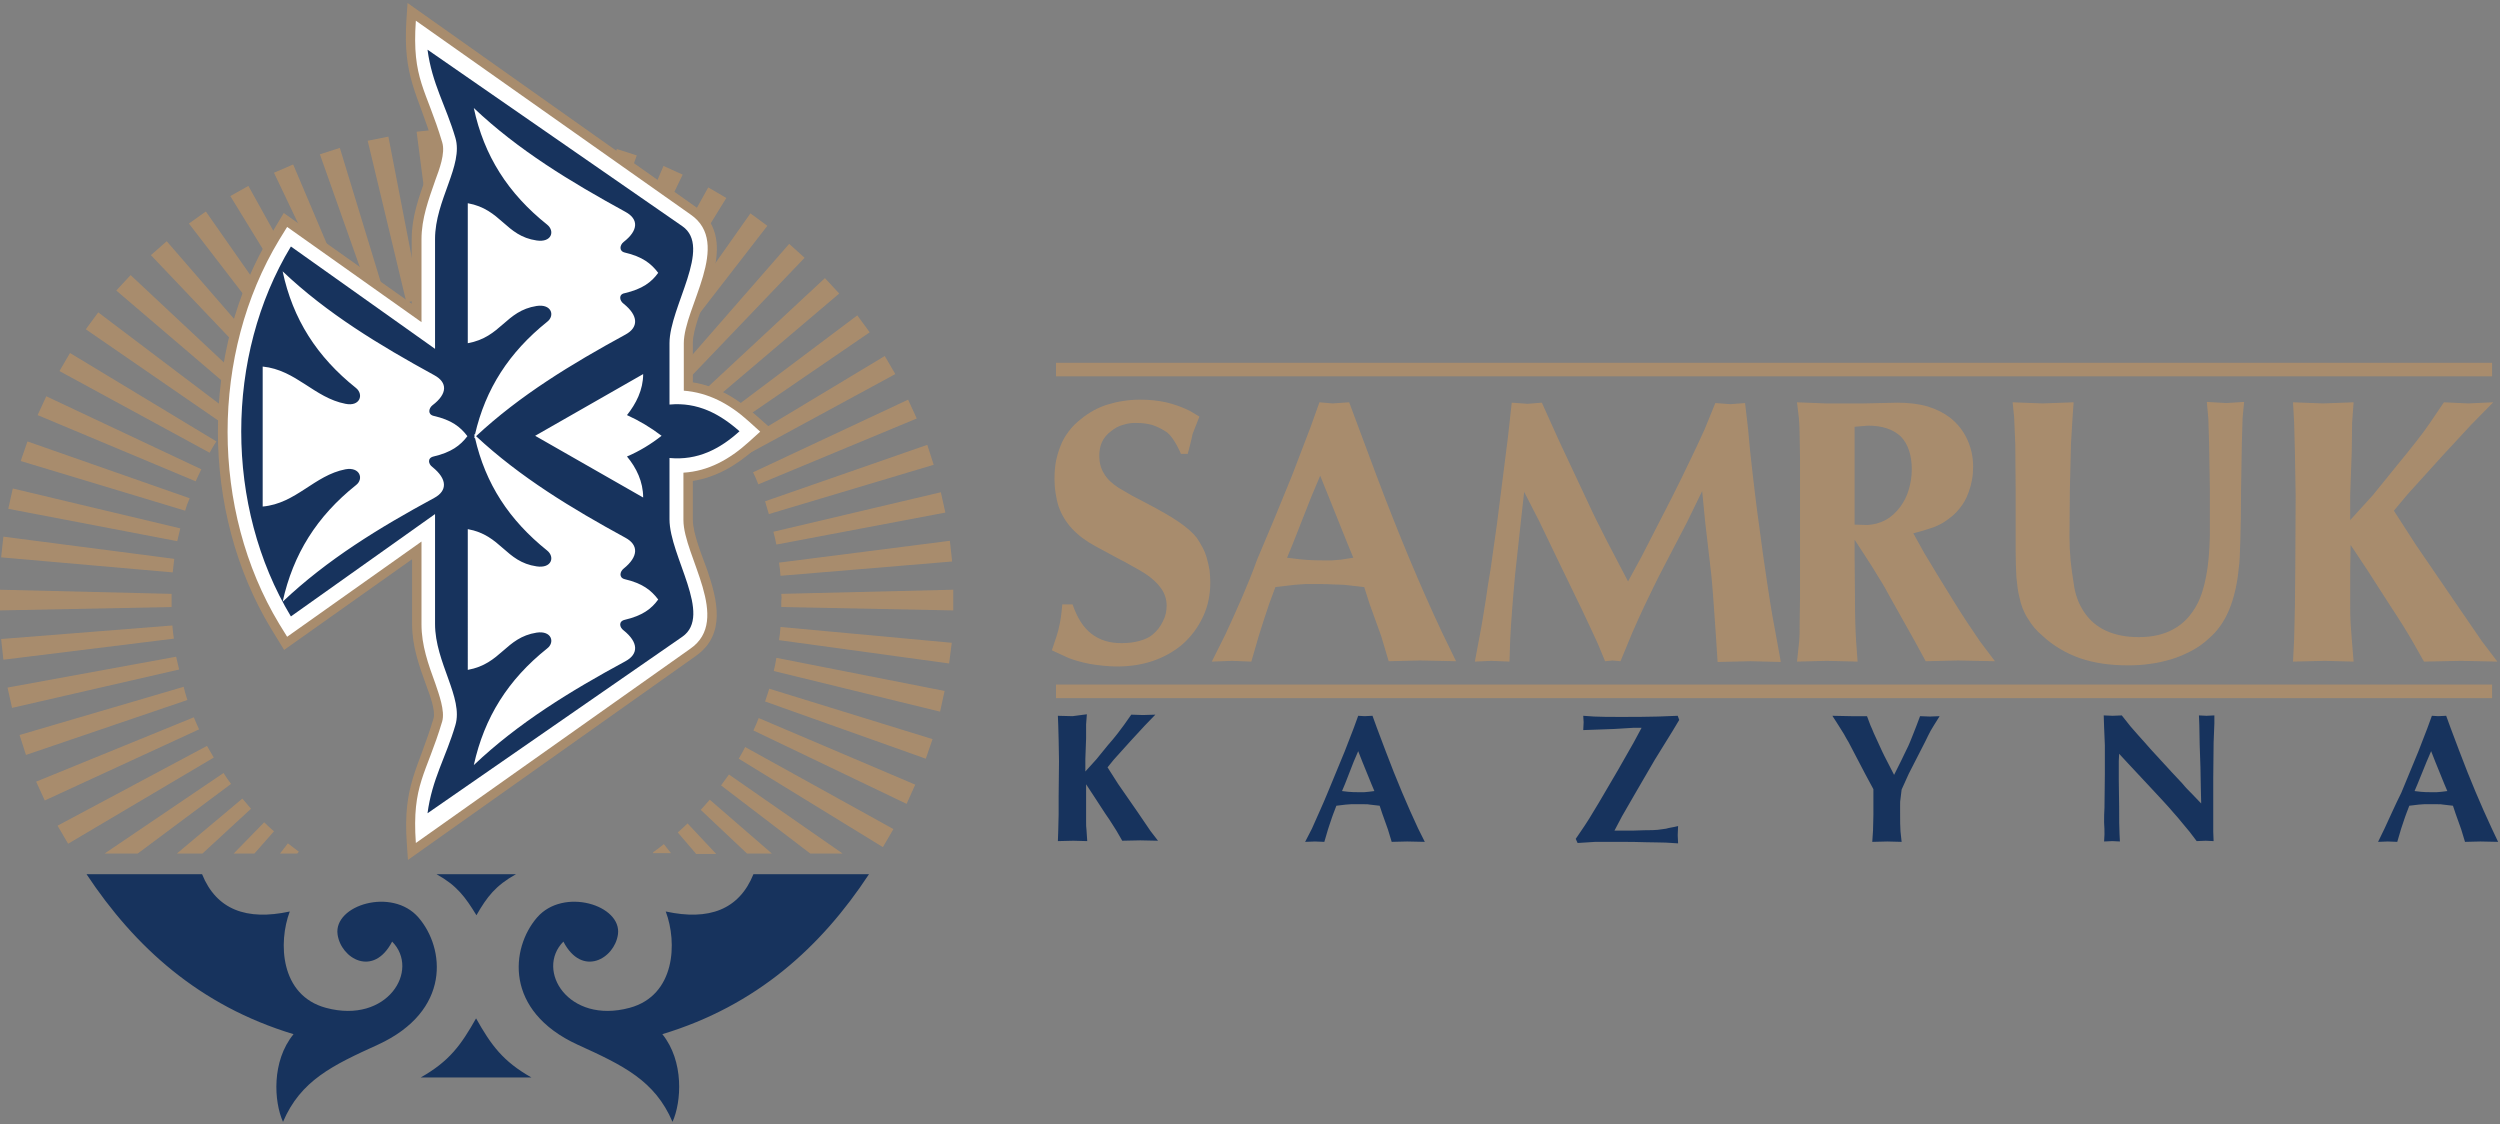
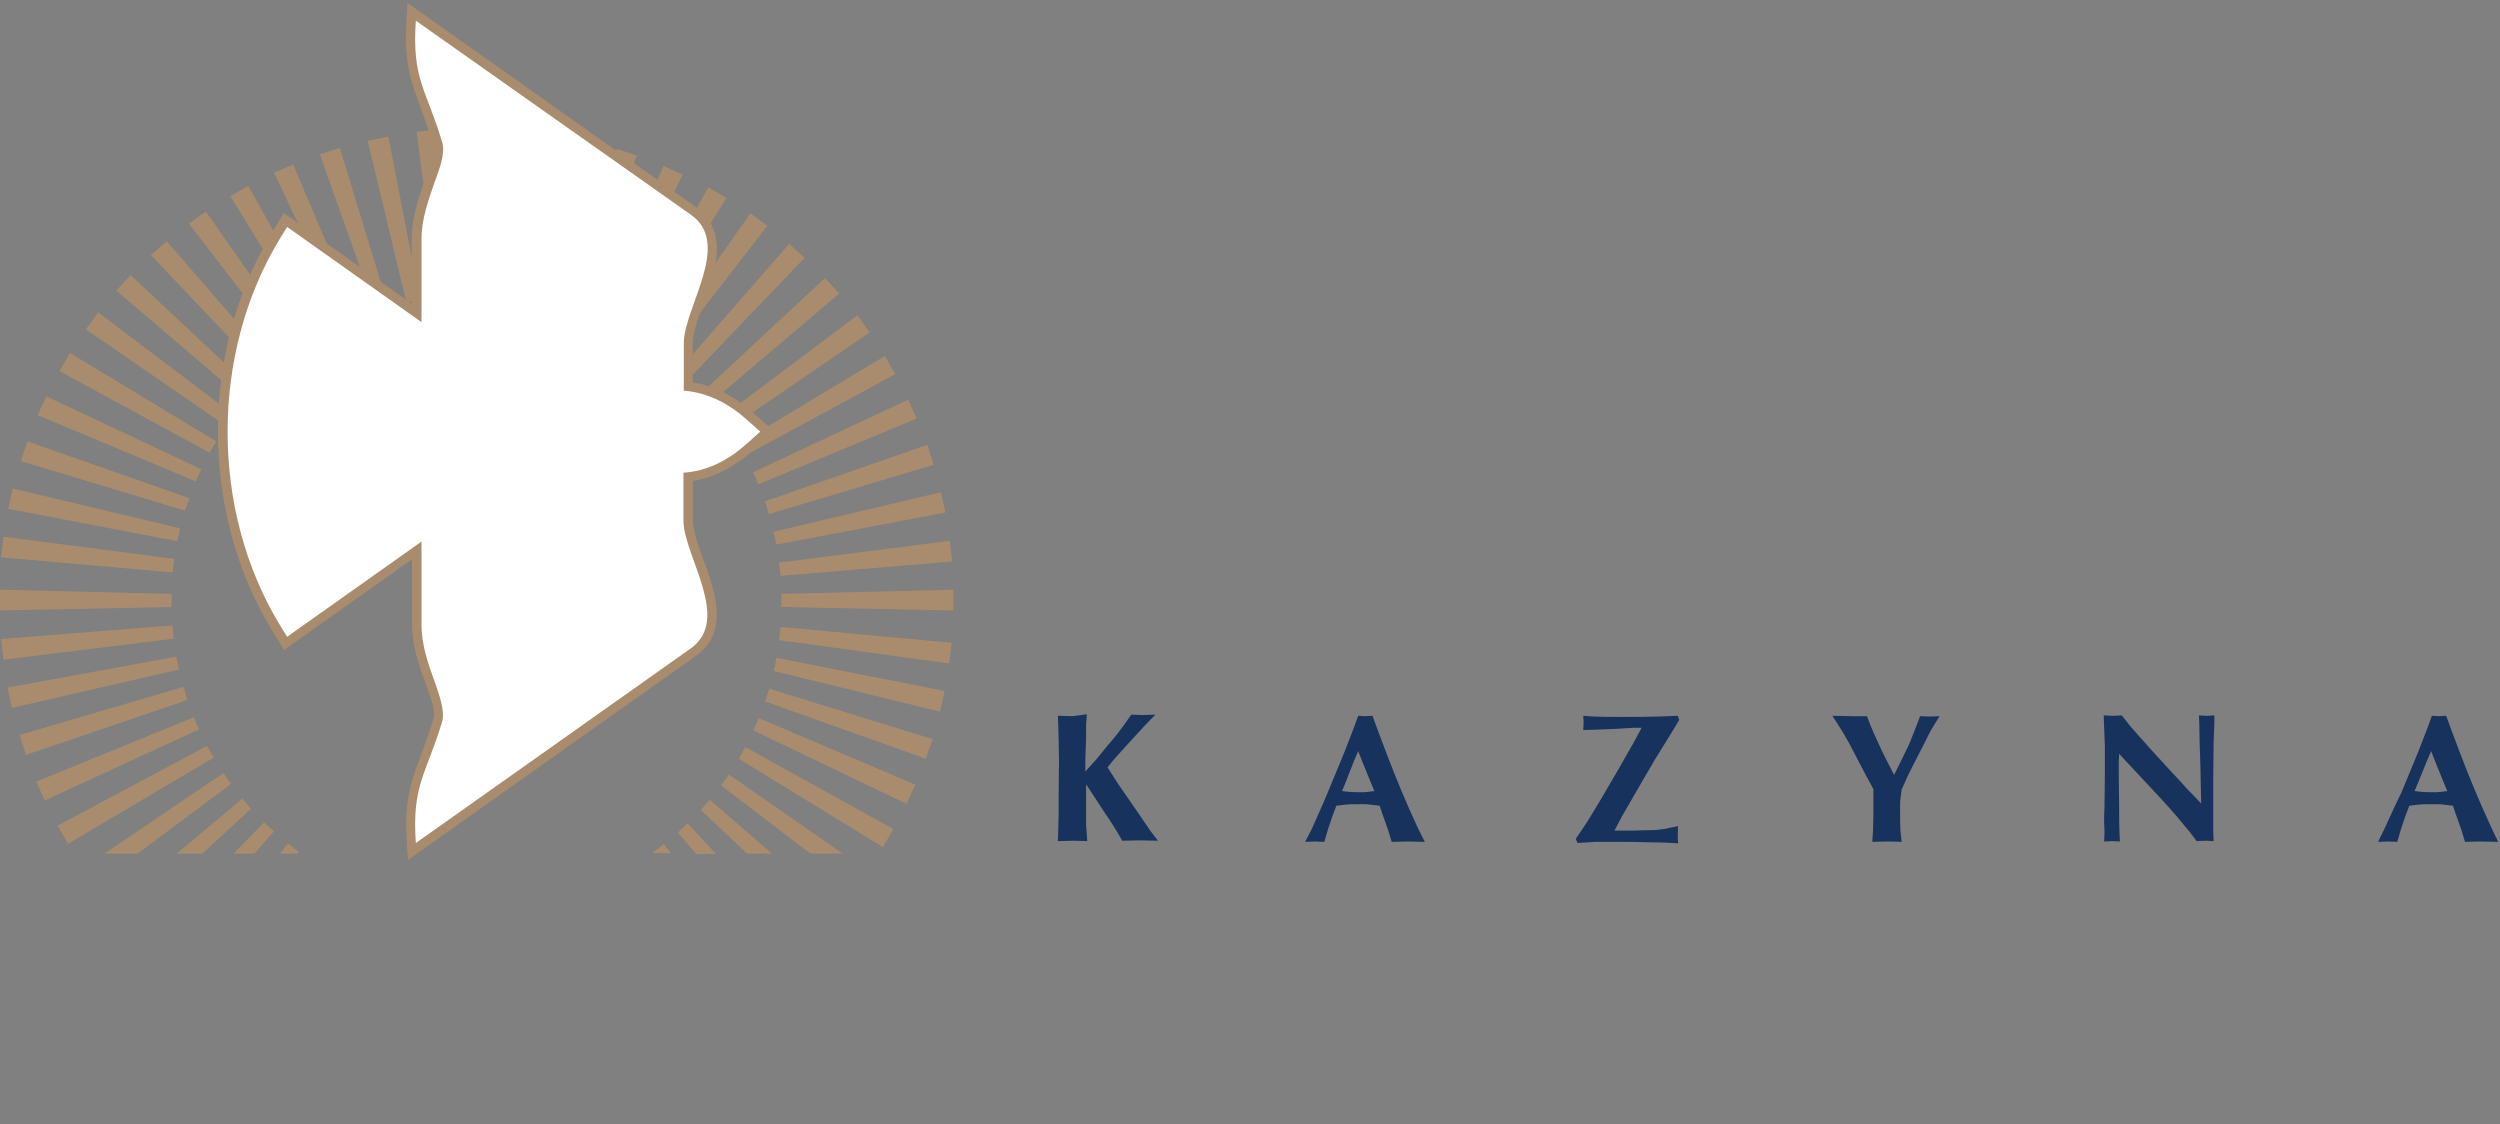
<svg xmlns="http://www.w3.org/2000/svg" xmlns:xlink="http://www.w3.org/1999/xlink" version="1.1" id="Слой_1" x="0px" y="0px" viewBox="0 0 664.3 298.7" style="enable-background:new 0 0 664.3 298.7;" xml:space="preserve">
  <rect x="0" y="0" width="664.3" height="298.7" fill="#808080" stroke="none" />
  <style type="text/css"> .st0{clip-path:url(#SVGID_2_);fill:#A88C6D;} .st1{fill:#A88C6D;} .st2{fill:#FFFFFF;} .st3{fill:#17335D;} </style>
  <g>
    <g>
      <defs>
        <rect id="SVGID_1_" width="664.3" height="298.7" />
      </defs>
      <clipPath id="SVGID_2_">
        <use xlink:href="#SVGID_1_" style="overflow:visible;" />
      </clipPath>
      <path class="st0" d="M45.6,161.3l-45.7,0.9v-5.5l45.7,1.1c0,0.7,0,1.4,0,2.1C45.6,160.4,45.6,160.8,45.6,161.3 M124.9,78.2 l-1.1-44.1h5.6l-0.9,44.1c-0.6,0-1.3,0-1.9,0C126.1,78.2,125.5,78.2,124.9,78.2 M207.6,157.8l45.7-1.1v5.5l-45.7-0.9 c0-0.5,0-1,0-1.5C207.7,159.2,207.7,158.5,207.6,157.8 M46.2,169.7l-45.3,5.6l-0.6-5.5l45.5-3.6C45.9,167.3,46,168.5,46.2,169.7 M116.4,78.8l-5.7-43.8l5.5-0.6l3.8,44C118.8,78.6,117.6,78.7,116.4,78.8 M207,149.5l45.4-5.8l0.6,5.5l-45.6,3.8 C207.3,151.8,207.2,150.7,207,149.5 M47.6,177.9L3.2,188.1L2,182.7l44.8-8.2C47.1,175.6,47.3,176.8,47.6,177.9 M108,80.4l-10.3-43 l5.5-1.1l8.4,43.4C110.3,79.8,109.2,80.1,108,80.4 M205.5,141.3l44.5-10.5l1.2,5.4l-44.9,8.5C206.1,143.6,205.8,142.4,205.5,141.3 M49.8,186L6.9,200.6l-1.7-5.3l43.6-12.8C49.1,183.7,49.4,184.9,49.8,186 M99.8,82.8L85,41l5.3-1.7l12.9,42.3 C102.1,82,100.9,82.4,99.8,82.8 M203.3,133.2l43.1-15l1.7,5.3l-43.8,13.1C204,135.5,203.6,134.4,203.3,133.2 M52.9,193.8l-41,18.9 l-2.3-5l41.9-17.1C51.9,191.6,52.4,192.7,52.9,193.8 M91.9,86L72.8,45.9l5.1-2.2l17.3,40.8C94.1,85,93,85.5,91.9,86 M200.1,125.5 l41.2-19.3l2.3,5l-42.1,17.5C201.1,127.6,200.6,126.5,200.1,125.5 M56.8,201.3l-38.7,22.9l-2.8-4.8L55,198.2 C55.6,199.2,56.2,200.3,56.8,201.3 M84.5,90.1l-23.3-38l4.8-2.7l21.6,38.9C86.5,88.9,85.5,89.5,84.5,90.1 M196.2,118l38.9-23.4 l2.8,4.8l-40,21.7C197.4,120.1,196.8,119.1,196.2,118 M173.7,226.8l-0.2-0.3c1-0.7,1.9-1.4,2.9-2.2l1.9,2.4H173.7z M61.4,208.3 l-24.8,18.5h-8.8l31.6-21.4C60,206.4,60.7,207.4,61.4,208.3 M77.5,94.9L50.2,59.4l4.5-3.2l25.6,36.6 C79.4,93.5,78.4,94.2,77.5,94.9 M191.6,111l36.2-27.2l3.3,4.5l-37.4,25.6C193,113,192.3,112,191.6,111 M184.9,226.8l-4.8-5.6 c0.9-0.8,1.8-1.6,2.6-2.4l7.6,8.1H184.9z M66.7,214.9l-12.9,11.9H47l17.4-14.6C65.2,213.1,65.9,214,66.7,214.9 M71.1,100.4 l-31-32.6l4.2-3.7L73.7,98C72.8,98.8,71.9,99.6,71.1,100.4 M186.2,104.6l33-30.7L223,78l-34.4,29.2 C187.8,106.3,187,105.4,186.2,104.6 M198.5,226.8l-12.3-11.6c0.8-0.9,1.6-1.8,2.4-2.7l16.5,14.3H198.5z M72.8,220.9l-5.2,5.9h-5.5 l8.1-8.3C71,219.3,71.9,220.1,72.8,220.9 M65.2,106.5L30.9,77.2l3.8-4.1l32.9,30.8C66.8,104.7,66,105.6,65.2,106.5 M180.2,98.6 l29.5-33.8l4.1,3.7l-31.1,32.5C182,100.2,181.1,99.4,180.2,98.6 M215.3,226.8l-23.7-18.1c0.7-1,1.4-1.9,2.1-2.9l30.2,21H215.3z M79.4,226.3l-0.4,0.5h-4.6l2.1-2.7C77.5,224.8,78.4,225.6,79.4,226.3 M60.1,113.2L22.8,87.5l3.3-4.5l36.1,27.3 C61.5,111.3,60.8,112.2,60.1,113.2 M173.6,93.3l25.8-36.6l4.5,3.3l-27.4,35.4C175.6,94.7,174.6,94,173.6,93.3 M234.6,225.1 l-38.3-23.5c0.6-1,1.2-2.1,1.7-3.1l39.4,21.8L234.6,225.1z M55.7,120.3L15.8,98.6l2.8-4.8l38.9,23.5 C56.8,118.3,56.3,119.3,55.7,120.3 M166.5,88.7l21.7-38.9l4.8,2.8l-23.4,38C168.5,90,167.5,89.3,166.5,88.7 M240.9,213.6 l-40.7-19.5c0.5-1.1,1-2.2,1.4-3.3l41.6,17.7L240.9,213.6z M52,127.9l-42-17.6l2.3-5l41.2,19.4C53,125.7,52.5,126.8,52,127.9 M158.9,84.9l17.4-40.8l5.1,2.3l-19.3,40.1C161.1,85.9,160,85.4,158.9,84.9 M246,201.6l-42.7-15.2c0.4-1.1,0.7-2.2,1.1-3.4 l43.4,13.4L246,201.6z M49.2,135.7L5.5,122.5l1.8-5.2l43.1,15.1C49.9,133.5,49.5,134.6,49.2,135.7 M150.9,81.9l13-42.3l5.3,1.7 l-14.9,41.7C153.2,82.7,152,82.3,150.9,81.9 M249.8,189.1l-44.2-10.8c0.3-1.1,0.5-2.3,0.7-3.5l44.7,8.8L249.8,189.1z M47.1,143.8 l-44.9-8.6l1.2-5.4l44.5,10.6C47.6,141.5,47.4,142.7,47.1,143.8 M142.6,79.8l8.5-43.4l5.4,1.2l-10.4,43 C145,80.3,143.8,80,142.6,79.8 M252.2,176.3l-45.2-6.2c0.2-1.2,0.3-2.3,0.4-3.5l45.5,4.2L252.2,176.3z M45.9,152.1l-45.6-4 l0.6-5.5l45.4,5.9C46.2,149.7,46,150.9,45.9,152.1 M134.2,78.5l3.9-44l5.6,0.6L137.8,79C136.6,78.8,135.4,78.7,134.2,78.5" />
    </g>
    <path class="st1" d="M184.1,101.6c6.3,1,11.7,4.2,16.5,8.5l5.2,4.6l-5.2,4.6c-4.8,4.3-10.2,7.5-16.5,8.5v10.3 c0,3.7,2.5,9.7,3.8,13.3c2.7,7.9,5.1,17.2-3,22.9l-76.5,54.2l-0.3-4.4c-1.1-15.5,3-19.5,7.1-33.2c0.6-2.1-1.1-6.5-1.8-8.4 c-2-5.5-3.9-10.7-3.9-16.7v-17.2l-34,24.1L72,167c-18.8-31.1-18.8-73.6,0-104.7l3.4-5.7l34,24.1V63.5c0-5.9,1.9-11.1,3.9-16.7 c0.7-2,2.4-6.4,1.8-8.4c-4.1-13.7-8.1-17.7-7.1-33.2l0.3-4.4L184.9,55c2.2,1.6,3.9,3.6,4.8,6.2c1.9,5.3,0,11.6-1.8,16.7 c-1.2,3.6-3.8,9.5-3.8,13.3V101.6z M184.1,101.6" />
    <path class="st2" d="M181.6,103.8c6.6,0.5,12.2,3.5,17.3,8.1l3.1,2.8l-3.1,2.8c-5.1,4.6-10.7,7.7-17.3,8.1v12.6 c0,9.5,13,26.5,1.8,34.2L110.5,224c-1.1-15.6,2.8-18.2,7-32.3c0.8-2.8-0.9-7.3-1.8-10c-1.9-5.2-3.7-10.2-3.7-15.8v-22l-35.7,25.3 l-2.1-3.4c-18.3-30.3-18.3-71.8,0-102.1l2.1-3.4l35.7,25.3v-22c0-5.6,1.9-10.6,3.7-15.8c1-2.7,2.7-7.1,1.8-10 c-4.2-14.1-8.1-16.7-7-32.3L183.5,57c11.2,7.7-1.8,24.7-1.8,34.2V103.8z M181.6,103.8" />
-     <path class="st3" d="M115.6,63.5c0-10.3,7.6-19.6,5.4-26.9c-2.5-8.5-6.2-14.3-7.4-23.4l67.7,46.9c8.1,5.6-3.4,21.4-3.4,31.1v16.3 c7.5-0.7,13.4,2.5,18.6,7.1c-5.2,4.7-11.1,7.8-18.6,7.1v16.3c0,9.8,11.6,25.5,3.4,31.2l-67.7,46.9c1.2-9.1,4.9-14.9,7.4-23.4 c2.2-7.3-5.4-16.6-5.4-26.9v-29.2l-38.3,27.2c-17.6-29.2-17.6-69.2,0-98.3l38.3,27.2V63.5z M115.6,63.5" />
-     <path class="st2" d="M166.2,56.3c-14.6-8-28.5-16.4-40.3-27.6c2.7,12.7,9.1,22.7,19.5,31c2.1,1.7,1.2,4.8-2.8,4.2 c-8.3-1.2-9.4-8.3-18.3-9.9v37.2c8.9-1.6,10-8.6,18.3-9.9c4-0.6,4.9,2.6,2.8,4.2c-10.1,8.1-16.4,17.8-19.2,30l-0.2-0.2l0.1,0.6 l-0.1,0.6l0.2-0.2c2.8,12.3,9.1,21.9,19.2,30c2.1,1.7,1.2,4.8-2.8,4.2c-8.3-1.2-9.4-8.3-18.3-9.9V178c8.9-1.6,10-8.6,18.3-9.9 c4-0.6,4.9,2.6,2.8,4.2c-10.4,8.3-16.7,18.3-19.5,31c11.8-11.2,25.7-19.7,40.3-27.6c3.5-1.9,3.5-5-0.5-8.2 c-1.1-0.8-1.4-2.4,0.3-2.8c4.7-1.1,7.1-2.9,8.9-5.4c-1.9-2.5-4.2-4.3-8.9-5.4c-1.6-0.4-1.3-2-0.3-2.8c4-3.2,4-6.3,0.5-8.2 c-14.3-7.8-28-16.1-39.7-27c11.7-10.9,25.4-19.2,39.7-27c3.5-1.9,3.5-5-0.5-8.2c-1.1-0.8-1.4-2.5,0.3-2.8c4.7-1.1,7.1-2.9,8.9-5.4 c-1.9-2.5-4.2-4.3-8.9-5.4c-1.6-0.4-1.3-2-0.3-2.8C169.7,61.2,169.7,58.2,166.2,56.3 M166.6,110.3c2.4-3,4.3-6.7,4.3-10.9 l-28.7,16.4l28.7,16.4c0-4.2-1.8-7.9-4.3-10.9c3.3-1.4,6.4-3.3,9.2-5.5C172.9,113.6,169.9,111.8,166.6,110.3 M115.4,99.7 c-14.6-8-28.5-16.4-40.3-27.6c2.7,12.7,9.1,22.7,19.5,31c2.1,1.7,1.1,5-2.8,4.2c-8.3-1.6-13.1-9-22-9.9v37.2 c8.9-0.8,13.7-8.3,22-9.9c3.9-0.7,4.9,2.6,2.8,4.2c-10.4,8.3-16.7,18.3-19.5,31c11.8-11.2,25.7-19.7,40.3-27.6 c3.5-1.9,3.5-5-0.5-8.2c-1.1-0.8-1.4-2.4,0.3-2.8c4.7-1.1,7.1-2.9,9-5.4c-1.9-2.5-4.2-4.3-9-5.4c-1.6-0.4-1.3-2-0.3-2.8 C119,104.6,118.9,101.6,115.4,99.7" />
-     <path class="st3" d="M176,274.8c25.1-7.6,42.2-23.2,54.9-42.5h-30.7c-3.8,9.4-11.8,12.4-23.3,9.9c3.1,8.2,2.6,22.3-9.6,25.6 c-16.3,4.4-25.1-10-17.6-17.6c5,9.6,13.6,4.5,14.5-1.9c1.1-7.8-14.5-12.6-21.5-4.5c-7,8.1-8.8,24.8,10.8,33.8 c12.1,5.5,20.5,9.5,25.2,20.5C181.1,292.8,181.8,282,176,274.8 M111.8,286.3h29.4c-7.6-4.3-10.7-8.6-14.7-15.7 C122.5,277.7,119.4,282,111.8,286.3 M116,232.3h21.1c-5.4,3-7.7,6-10.5,10.9C123.6,238.3,121.4,235.3,116,232.3 M78,274.8 c-25.1-7.6-42.2-23.2-55-42.5h30.7c3.8,9.4,11.8,12.4,23.3,9.9c-3.1,8.2-2.6,22.3,9.6,25.6c16.3,4.4,25.1-10,17.6-17.6 c-5,9.6-13.6,4.5-14.5-1.9c-1.1-7.8,14.5-12.6,21.5-4.5c7,8.1,8.8,24.8-10.8,33.8c-12.1,5.5-20.5,9.5-25.2,20.5 C72.8,292.8,72.1,282,78,274.8" />
-     <path class="st1" d="M280.6,96.4h381.6v3.6H280.6V96.4z M280.6,181.9h381.6v3.6H280.6V181.9z M282.3,160.4 c-0.1,1.4-0.3,2.6-0.4,3.6c-0.1,0.9-0.3,1.7-0.5,2.6c-0.1,0.7-0.4,1.6-0.7,2.6c-0.4,1.2-0.8,2.4-1.2,3.6l3.7,1.7c1,0.5,2,0.8,3,1.1 c1.1,0.3,2.2,0.6,3.3,0.8c1.2,0.2,2.5,0.4,3.7,0.5c1.2,0.1,2.4,0.2,3.5,0.2c3.6,0,6.8-0.5,9.7-1.5c2.9-1,5.4-2.4,7.7-4.3 c2.5-2.2,4.3-4.7,5.6-7.5c1.3-2.8,1.9-5.8,1.9-9.1c0-1.1-0.1-2.1-0.2-3.2c-0.2-1.1-0.4-2.1-0.7-3.1c-0.3-1.1-0.7-2.1-1.2-3 c-0.5-0.9-1-1.8-1.5-2.5c-1.1-1.4-2.7-2.8-4.9-4.3c-2.2-1.5-4.9-3-8.1-4.7c-1.4-0.7-2.8-1.5-4.2-2.2c-1.2-0.7-2.4-1.4-3.6-2.1 c-1.7-1.1-3-2.3-3.8-3.7c-0.9-1.4-1.3-3-1.3-4.7c0-1.4,0.2-2.6,0.7-3.7c0.5-1.1,1.3-2.1,2.4-2.9c1-0.8,2-1.4,3.2-1.7 c1.2-0.4,2.5-0.6,4-0.5c1.3,0,2.5,0.2,3.7,0.5c1.2,0.4,2.3,0.9,3.4,1.6c0.8,0.4,1.5,1.2,2.2,2.2c0.7,1,1.4,2.3,2.1,3.9h1.8 c0.3-1.2,0.6-2.2,0.8-3.1c0.2-0.9,0.4-1.6,0.5-2.2l1.8-4.6l-2.5-1.5c-2-1-4.2-1.8-6.4-2.3c-2.2-0.5-4.5-0.7-6.9-0.7 c-3.1,0-6,0.5-8.6,1.3c-2.6,0.8-4.9,2.1-7,3.8c-1.3,1-2.4,2.1-3.3,3.3c-0.9,1.2-1.7,2.5-2.2,3.9c-0.5,1.2-0.9,2.6-1.2,4 c-0.3,1.6-0.4,3.2-0.4,4.8c0,1.3,0.1,2.6,0.3,3.8c0.2,1.2,0.4,2.3,0.8,3.5c1.5,4.3,4.7,7.8,9.7,10.5l6.3,3.4 c1.2,0.6,2.3,1.2,3.5,1.9c1.1,0.6,2.2,1.2,3.3,1.9c1.9,1.2,3.4,2.6,4.4,4c1,1.4,1.5,3,1.5,4.6c0,1.5-0.3,2.9-1,4.2 c-0.6,1.3-1.5,2.5-2.7,3.5c-0.9,0.8-2.1,1.3-3.5,1.7c-1.4,0.4-3,0.6-4.8,0.6c-3.2,0-5.8-0.8-8-2.5c-2.2-1.7-3.8-4.3-5-7.8H282.3z M325.6,168.6l-3.6,7.2l5.4-0.2l5.1,0.2l2-6.9c0.5-1.5,0.9-2.9,1.4-4.4c0.5-1.4,0.9-2.8,1.4-4.2l1.6-4.3l5.1-0.6 c0.8-0.1,1.7-0.1,2.8-0.2c1.1,0,2.3,0,3.7,0c1.4,0,2.7,0,3.8,0.1c1.2,0,2.1,0.1,2.9,0.1l5.3,0.6l1.4,4.4l3.1,8.6l2,6.7l8.3-0.2 l9.6,0.2l-3.6-7.4c-5.8-12.3-11.7-26.4-17.6-42.1l-4.7-12.6l-2.5-6.7l-4.4,0.3l-3.5-0.3l-2.4,6.7l-4.9,12.8 c-3.2,7.9-6.3,15.4-9.3,22.4C331.6,155.5,328.6,162.1,325.6,168.6 M342,148.2l1.6-3.9l4.8-12.2l2.4-5.7l2.3,5.7l4.9,12.2l1.6,3.9 l-3.2,0.5c-0.8,0.1-1.5,0.1-2.4,0.2c-0.8,0-1.7,0-2.7,0c-2.2,0-4.2-0.1-6-0.3L342,148.2z M396.3,175.6l4.8,0.2l0.2-6.1 c0.1-2.3,0.3-4.8,0.5-7.7c0.2-2.8,0.5-6,0.8-9.4l1.5-13.8l0.9-8.1l4,7.8l5.1,10.6l6.3,13c0.9,1.9,1.7,3.6,2.4,5.1 c0.6,1.3,1.2,2.6,1.8,3.9l1.9,4.6l2-0.2l2.1,0.2l3.1-7.5c1.1-2.5,2.2-5,3.4-7.5c1.6-3.3,3.2-6.7,4.9-9.9l6.2-11.9l4.1-8.4l0.8,8.2 l1.6,13.8c0.1,1,0.3,3,0.5,5.8c0.2,2.9,0.5,6.7,0.8,11.4l0.4,6.2l8.8-0.2l8,0.2l-1.6-8.8c-0.8-4.2-1.5-8.5-2.1-12.7 c-0.7-4.6-1.4-9.6-2.1-15c-0.7-4.9-1.2-9.4-1.7-13.6c-0.5-4.2-0.9-8.1-1.2-11.8l-0.8-6.9l-3.9,0.3l-4-0.3l-2.9,7.1 c-1,2.2-2.2,4.8-3.6,7.7c-1.6,3.4-3.3,6.8-5,10.2l-8.1,15.8l-3.6,6.6l-3.6-6.9c-1.3-2.5-2.6-4.9-3.8-7.4c-1.4-2.7-2.7-5.5-4-8.3 l-6.9-14.7l-4.6-10.2l-3.8,0.3l-4.2-0.3l-1,9.1l-2.9,22.9l-1.7,12.1c-0.5,2.8-0.9,5.5-1.3,8.3c-0.5,3.1-1,6.4-1.7,10l-1.2,6.4 L396.3,175.6z M485.2,107.2l-7.7-0.3l0.5,4.2c0.1,1.3,0.2,2.8,0.2,4.6c0,1.8,0.1,3.8,0.1,6v37.1c0,2.3-0.1,4.6-0.1,6.9 c0,1.9,0,3.4-0.1,4.5l-0.6,5.6l7.9-0.2l8.2,0.2l-0.4-5.5c-0.2-3.1-0.3-6.9-0.3-11.4l-0.1-11.5v-4l2.6,4c1.5,2.3,2.8,4.3,3.9,6.2 c1.1,1.7,2.1,3.5,3,5.2l6.4,11.4l3,5.5l8.6-0.2l9.8,0.2l-4-5.3c-2.2-3.2-4.6-6.8-7-10.7c-2.6-4.2-5.2-8.4-7.7-12.6l-3-5.4 c2.1-0.5,3.9-1.1,5.4-1.6c1.5-0.6,2.6-1.2,3.4-1.8c1.3-0.9,2.5-1.9,3.5-3.2c1-1.2,1.8-2.6,2.4-4.3c0.4-1.1,0.7-2.2,0.9-3.3 c0.2-1.1,0.3-2.3,0.3-3.5c0-2.7-0.6-5.2-1.6-7.3c-1-2.2-2.5-4.1-4.5-5.7c-1.7-1.3-3.7-2.3-6-3c-2.4-0.7-5.1-1-8.1-1l-8.9,0.2 L485.2,107.2z M492.8,139.4v-26l3.6-0.3c3.8,0,6.7,1,8.7,2.9c1.9,2,2.9,4.9,2.9,8.7c0,1.9-0.3,3.7-0.8,5.4 c-0.5,1.7-1.2,3.1-2.2,4.5c-1.2,1.6-2.5,2.8-4,3.6c-1.5,0.8-3.1,1.2-4.8,1.3L492.8,139.4z M550.7,111.2l0.3-4.3l-8.2,0.3l-8-0.3 l0.4,4l0.3,7.1l0.1,12.3v16.3c0,2.5,0.1,4.8,0.2,6.8c0.2,2,0.4,3.8,0.8,5.3c0.4,2,1.1,3.9,2.2,5.6c1,1.7,2.3,3.3,4,4.7 c2.8,2.6,6.2,4.6,9.9,5.9c3.8,1.3,8,1.9,12.7,1.9c2,0,4-0.1,5.9-0.4c1.9-0.2,3.8-0.7,5.6-1.2c2-0.6,3.8-1.4,5.5-2.3 c1.7-0.9,3.2-2,4.6-3.3c2.2-1.9,4-4.4,5.3-7.5c1.3-3.1,2.2-6.9,2.6-11.3c0.2-1.2,0.3-3.6,0.4-7.1c0.1-3.5,0.2-8.1,0.2-13.9l0.2-12 l0.2-6.7l0.4-4.3l-4.7,0.3l-5.2-0.3l0.4,4.4l0.2,6.6l0.2,11.9v12.8c-0.1,4.1-0.4,7.7-1,10.7c-0.6,3.1-1.4,5.6-2.5,7.6 c-1.6,2.9-3.6,5-6.2,6.4c-2.5,1.4-5.6,2.1-9.2,2.1c-3.4,0-6.3-0.6-8.7-1.7c-2.4-1.1-4.4-2.8-5.9-5.1c-0.7-1.1-1.3-2.2-1.7-3.4 c-0.5-1.3-0.8-2.7-1-4.2c-0.3-1.9-0.6-3.9-0.8-5.9c-0.2-2.2-0.3-4.3-0.3-6.5l0.1-12.2l0.3-12.4L550.7,111.2z M617.3,107.2l-8-0.3 l0.3,5.4l0.2,7.7l0.2,11.8l-0.1,19.6l-0.1,9.8l-0.2,8.6l-0.3,6l8.4-0.2l7.7,0.2l-0.5-6.1c-0.1-1.3-0.2-2.7-0.3-4.1 c-0.1-1.6-0.1-3.1-0.1-4.7v-9.5l0.1-6.6l4.4,6.6l6.1,9.5c1.4,2.1,2.6,4,3.6,5.6c0.8,1.3,1.6,2.6,2.4,4l3,5.3l9.9-0.2l9.6,0.2 l-4.1-5.4l-7-10.2l-10.6-15.5l-5.8-9l3.6-4.3l9.5-10.5l7.5-8.1l5.8-5.9l-6.7,0.3l-6.4-0.3l-3.8,5.6c-1,1.5-2.2,3.1-3.7,5 c-1.7,2.1-3.3,4.2-5,6.2l-6.4,7.9l-6,6.6v-6.8l0.4-11.3l0.1-7.7l0.4-5.5L617.3,107.2z M617.3,107.2" />
+     <path class="st2" d="M166.2,56.3c-14.6-8-28.5-16.4-40.3-27.6c2.7,12.7,9.1,22.7,19.5,31c2.1,1.7,1.2,4.8-2.8,4.2 c-8.3-1.2-9.4-8.3-18.3-9.9v37.2c8.9-1.6,10-8.6,18.3-9.9c4-0.6,4.9,2.6,2.8,4.2c-10.1,8.1-16.4,17.8-19.2,30l-0.2-0.2l0.1,0.6 l-0.1,0.6c2.8,12.3,9.1,21.9,19.2,30c2.1,1.7,1.2,4.8-2.8,4.2c-8.3-1.2-9.4-8.3-18.3-9.9V178c8.9-1.6,10-8.6,18.3-9.9 c4-0.6,4.9,2.6,2.8,4.2c-10.4,8.3-16.7,18.3-19.5,31c11.8-11.2,25.7-19.7,40.3-27.6c3.5-1.9,3.5-5-0.5-8.2 c-1.1-0.8-1.4-2.4,0.3-2.8c4.7-1.1,7.1-2.9,8.9-5.4c-1.9-2.5-4.2-4.3-8.9-5.4c-1.6-0.4-1.3-2-0.3-2.8c4-3.2,4-6.3,0.5-8.2 c-14.3-7.8-28-16.1-39.7-27c11.7-10.9,25.4-19.2,39.7-27c3.5-1.9,3.5-5-0.5-8.2c-1.1-0.8-1.4-2.5,0.3-2.8c4.7-1.1,7.1-2.9,8.9-5.4 c-1.9-2.5-4.2-4.3-8.9-5.4c-1.6-0.4-1.3-2-0.3-2.8C169.7,61.2,169.7,58.2,166.2,56.3 M166.6,110.3c2.4-3,4.3-6.7,4.3-10.9 l-28.7,16.4l28.7,16.4c0-4.2-1.8-7.9-4.3-10.9c3.3-1.4,6.4-3.3,9.2-5.5C172.9,113.6,169.9,111.8,166.6,110.3 M115.4,99.7 c-14.6-8-28.5-16.4-40.3-27.6c2.7,12.7,9.1,22.7,19.5,31c2.1,1.7,1.1,5-2.8,4.2c-8.3-1.6-13.1-9-22-9.9v37.2 c8.9-0.8,13.7-8.3,22-9.9c3.9-0.7,4.9,2.6,2.8,4.2c-10.4,8.3-16.7,18.3-19.5,31c11.8-11.2,25.7-19.7,40.3-27.6 c3.5-1.9,3.5-5-0.5-8.2c-1.1-0.8-1.4-2.4,0.3-2.8c4.7-1.1,7.1-2.9,9-5.4c-1.9-2.5-4.2-4.3-9-5.4c-1.6-0.4-1.3-2-0.3-2.8 C119,104.6,118.9,101.6,115.4,99.7" />
    <path class="st3" d="M285,190.3l-3.9-0.1l0.1,2.6l0.1,3.7l0.1,5.7l-0.1,9.5l0,4.7l-0.1,4.2l-0.1,2.9l4.1-0.1l3.7,0.1l-0.2-3 c-0.1-0.7-0.1-1.3-0.1-2c0-0.8,0-1.5,0-2.3v-4.6l0-3.2l2.1,3.2l3,4.6c0.7,1,1.3,1.9,1.8,2.7c0.4,0.6,0.8,1.3,1.2,1.9l1.5,2.6 l4.8-0.1l4.7,0.1l-2-2.6l-3.4-5l-5.2-7.5l-2.8-4.4l1.7-2.1l4.6-5.1l3.6-3.9l2.8-2.9l-3.3,0.1l-3.1-0.1l-1.9,2.7 c-0.5,0.7-1.1,1.5-1.8,2.4c-0.8,1-1.6,2-2.5,3l-3.1,3.8l-2.9,3.2v-3.3l0.2-5.5l0-3.7l0.2-2.7L285,190.3z M348.6,220.2l-1.8,3.5 l2.6-0.1l2.5,0.1l1-3.4c0.2-0.7,0.5-1.4,0.7-2.1c0.2-0.7,0.5-1.4,0.7-2l0.8-2.1l2.5-0.3c0.4,0,0.9-0.1,1.4-0.1c0.5,0,1.1,0,1.8,0 c0.7,0,1.3,0,1.8,0c0.6,0,1,0,1.4,0.1l2.6,0.3l0.7,2.1l1.5,4.2l1,3.3l4.1-0.1l4.7,0.1l-1.8-3.6c-2.8-6-5.7-12.8-8.6-20.5l-2.3-6.1 l-1.2-3.3l-2.1,0.1l-1.7-0.1l-1.2,3.3l-2.4,6.2c-1.5,3.6-3,7.3-4.5,10.9C351.5,213.8,350,217,348.6,220.2 M356.6,210.2l0.8-1.9 l2.3-5.9l1.2-2.8l1.1,2.8l2.4,5.9l0.8,1.9l-1.6,0.2c-0.4,0-0.7,0.1-1.1,0.1c-0.4,0-0.8,0-1.3,0c-1,0-1.9,0-2.9-0.1L356.6,210.2z M433.9,193.4h2.3l-2.1,3.9l-4.1,7.2l-5.1,8.7c-0.9,1.4-1.7,2.9-2.6,4.3c-0.8,1.3-1.5,2.3-2.1,3.2l-1.5,2.2l0.5,1.1l4.7-0.3 c0.8,0,1.5,0,2.3,0c0.9,0,2.1,0,3.4,0c3.1,0,5.7,0,7.9,0.1c2.2,0,3.9,0.1,5.2,0.1l3.2,0.2l-0.1-2.2l0.1-2.4 c-0.7,0.2-1.4,0.3-1.9,0.4c-0.5,0.1-1,0.2-1.3,0.3c-0.6,0.1-1.3,0.2-2.2,0.3c-0.9,0.1-1.9,0.1-3.1,0.1c-1.2,0-2.2,0.1-3.2,0.1 c-1,0-1.9,0-2.8,0l-2.4,0l2-3.8l4.1-7.1l4.6-7.9l4.7-7.6l1.8-3l-0.4-1.1l-5.2,0.2c-3.2,0.1-6.5,0.1-9.8,0.1c-3,0-5.4,0-7.2-0.1 l-2.9-0.2l0.1,1.7l-0.1,2.1l2.8-0.1l5.5-0.2L433.9,193.4z M491.9,190.3l-5-0.1l1.6,2.5c0.5,0.8,1,1.6,1.5,2.4 c0.4,0.7,0.8,1.5,1.2,2.1l4.5,8.6l2.1,3.9v6.9l-0.1,4.1l-0.2,3l4-0.1l3.8,0.1l-0.3-2.8c-0.1-1.2-0.1-2.8-0.1-5c0-0.8,0-1.5,0-2.1 c0-0.6,0-1.1,0.1-1.5l0.3-2.5l1.9-4.2l4.4-8.6c0.6-1.2,1-2.1,1.4-2.8c0.4-0.7,0.7-1.2,0.9-1.5l1.5-2.4l-2.6,0.1l-2.6-0.1l-0.9,2.4 c-0.3,0.8-0.6,1.6-0.9,2.3c-0.3,0.7-0.5,1.3-0.8,2c-0.3,0.8-0.7,1.6-1.1,2.4c-0.4,0.9-0.9,1.8-1.3,2.7l-1.9,3.8l-1.9-3.7 c-0.5-0.9-0.9-1.8-1.3-2.6c-0.4-0.8-0.7-1.6-1.1-2.4c-0.4-0.8-0.7-1.6-1.1-2.4c-0.3-0.7-0.6-1.5-0.9-2.1l-0.9-2.4L491.9,190.3z M559.2,221.7l-0.1,1.9l2.2-0.1l2,0.1l-0.1-2c-0.1-1.6-0.1-4-0.1-7.1l-0.1-7.2l0-5.1l0.1-1.9l2.5,2.7l5.7,6.1 c2.5,2.7,4.6,4.9,6.2,6.8c0.8,0.9,1.6,1.8,2.3,2.7c0.7,0.8,1.3,1.6,2,2.4l1.9,2.5l2.4-0.1l2.1,0.1l-0.1-2.5v-5l0-9.1l0.1-9.6 l0.2-5.1v-2.1l-2.1,0.1l-2-0.1l0.1,2.5l0.1,5.3l0.2,6l0.1,5.4l0.1,4.2l-2.4-2.5c-0.9-0.9-1.8-1.8-2.6-2.8c-1-1-1.9-2.1-2.9-3.1 l-5.6-6.1c-1.2-1.4-2.3-2.6-3.2-3.6c-0.7-0.8-1.4-1.6-2.1-2.4l-2.3-2.9l-2.4,0.1l-2.4-0.1l0.1,3.1l0.2,4.8l0,7.8l-0.1,8.8 c-0.1,1.3-0.1,2.6-0.1,4C559.2,219.8,559.2,220.8,559.2,221.7 M633.6,220.2l-1.7,3.5l2.6-0.1l2.5,0.1l1-3.4 c0.2-0.7,0.5-1.4,0.7-2.1c0.2-0.7,0.5-1.4,0.7-2l0.8-2.1l2.5-0.3c0.4,0,0.9-0.1,1.4-0.1c0.5,0,1.1,0,1.8,0c0.7,0,1.3,0,1.9,0 c0.6,0,1,0,1.4,0.1l2.6,0.3l0.7,2.1l1.5,4.2l1,3.3l4.1-0.1l4.7,0.1l-1.7-3.6c-2.8-6-5.7-12.8-8.6-20.5l-2.3-6.1l-1.2-3.3l-2.1,0.1 l-1.7-0.1l-1.2,3.3l-2.4,6.2c-1.5,3.6-3,7.3-4.5,10.9C636.5,213.8,635.1,217,633.6,220.2 M641.6,210.2l0.8-1.9l2.4-5.9l1.2-2.8 l1.1,2.8l2.4,5.9l0.8,1.9l-1.6,0.2c-0.4,0-0.8,0.1-1.2,0.1c-0.4,0-0.8,0-1.3,0c-1.1,0-2,0-2.9-0.1L641.6,210.2z M641.6,210.2" />
  </g>
</svg>